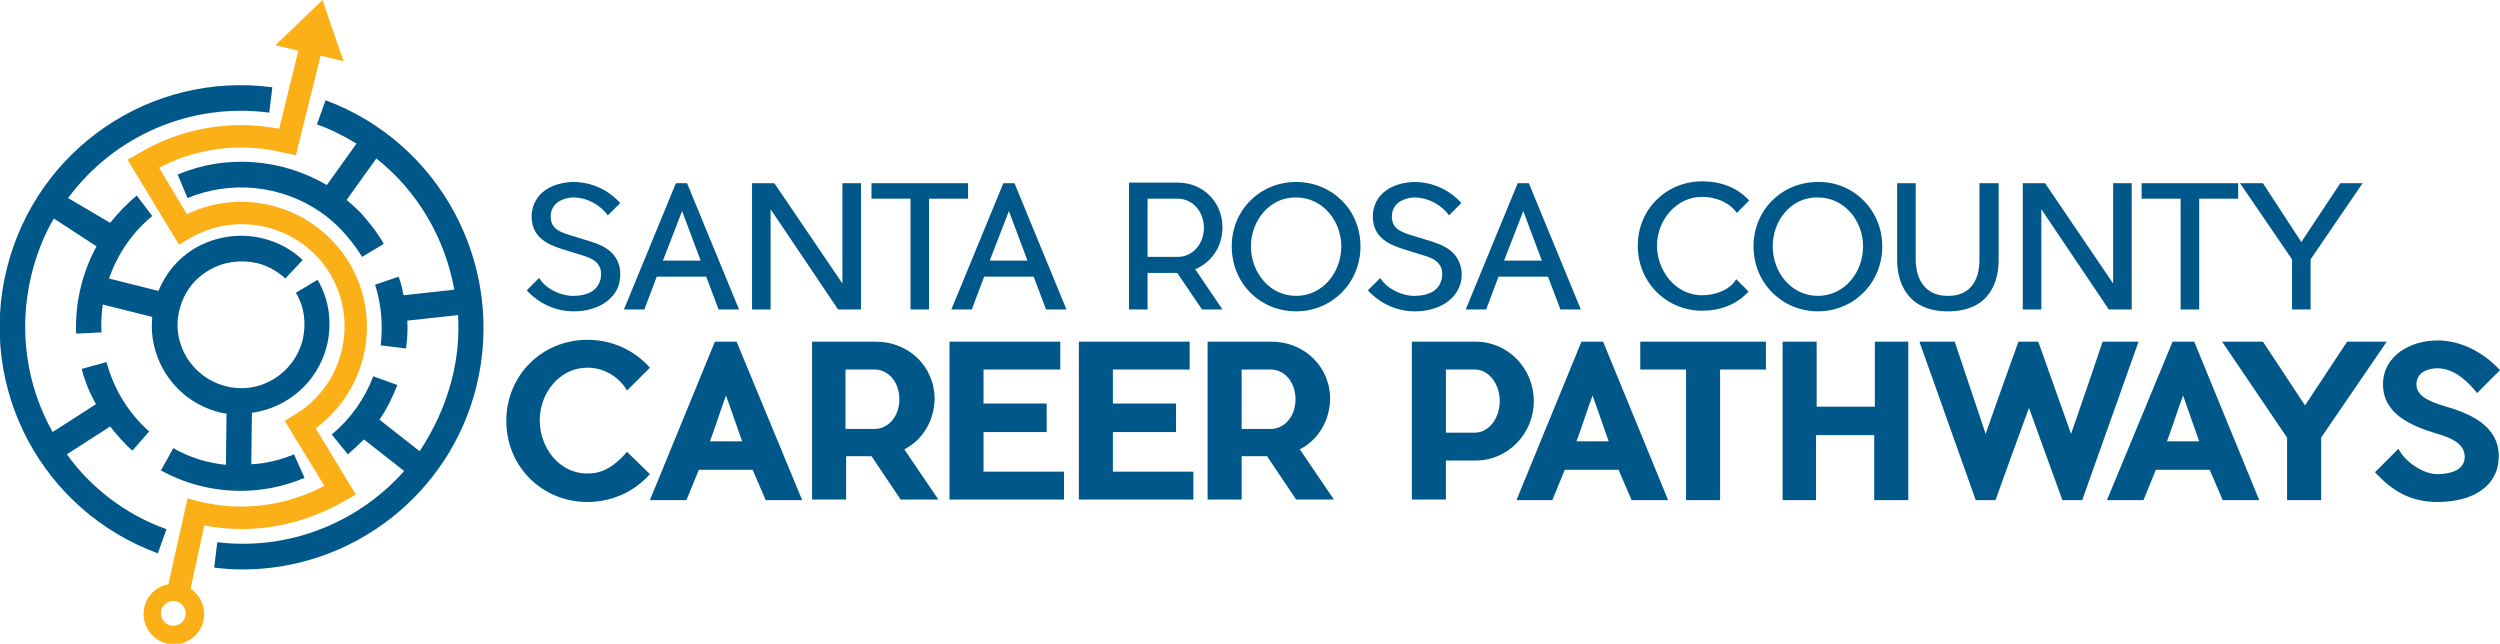
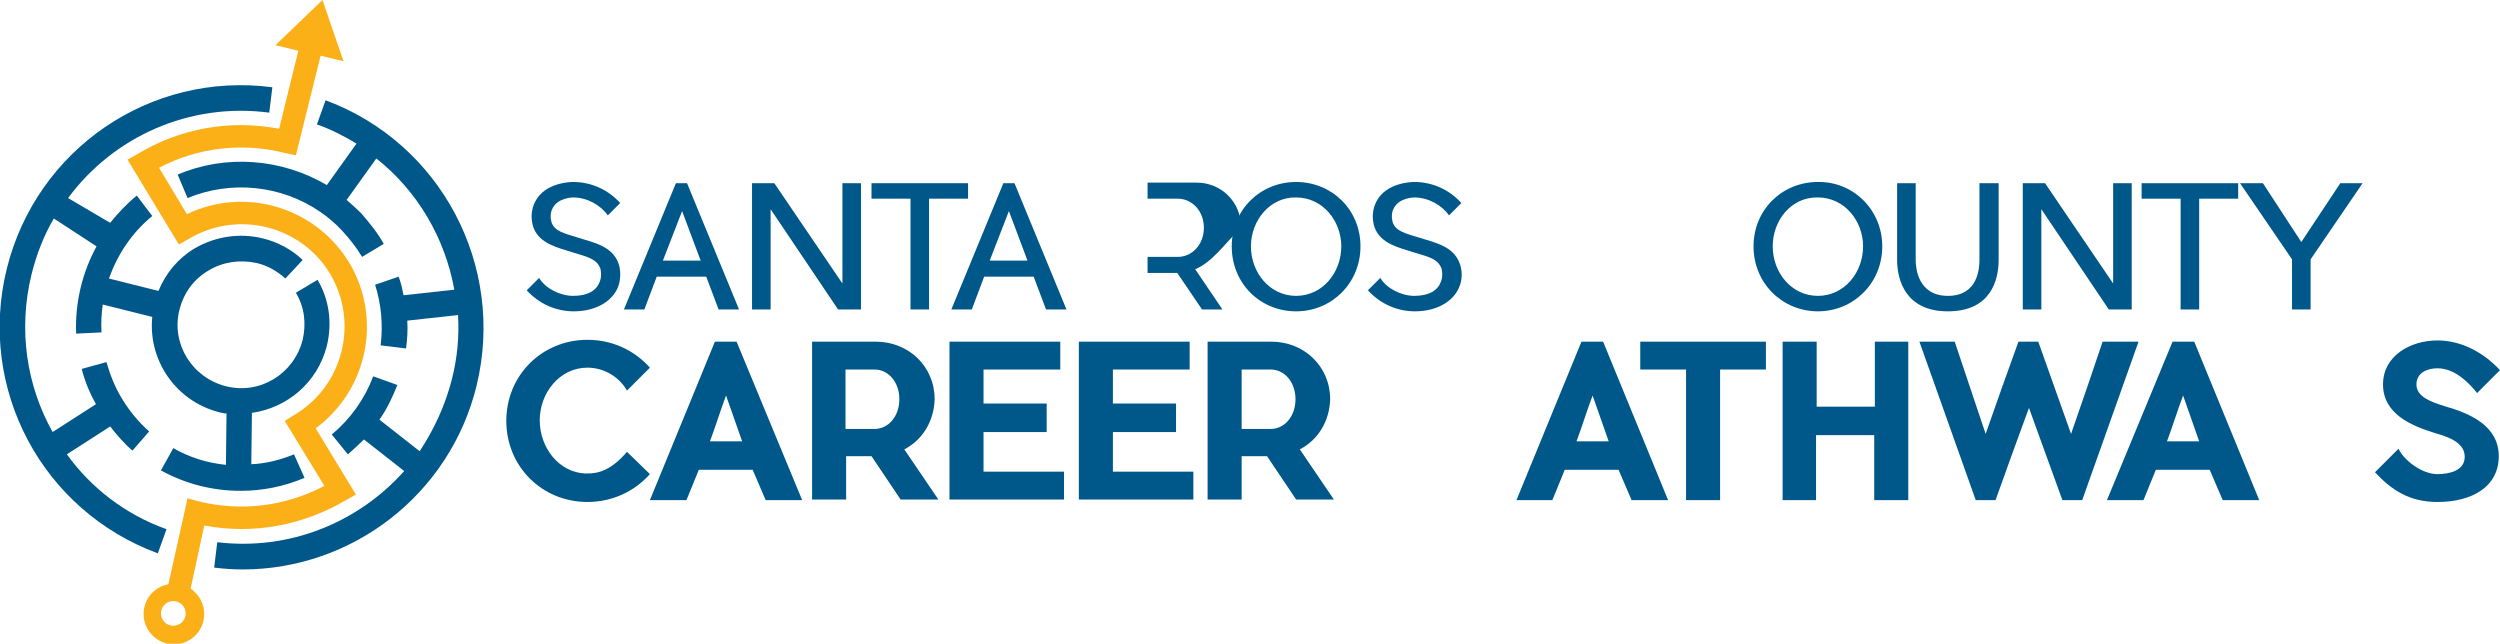
<svg xmlns="http://www.w3.org/2000/svg" version="1.1" id="Layer_1" x="0px" y="0px" width="403.9px" height="104px" viewBox="0 0 403.9 104" style="enable-background:new 0 0 403.9 104;" xml:space="preserve">
  <style type="text/css">
	.st0{fill:#00588A;}
	.st1{fill:#FBB018;}
</style>
  <g>
    <path class="st0" d="M99.8,46.5c-1,2.3-3.7,3.8-7.1,3.8c-3,0-5.7-1.3-7.6-3.4l2-2c1,1.7,3.4,2.9,5.5,2.9c2.4,0,3.8-0.9,4.3-2.3   c0.4-1,0.1-2.1,0.1-2.1c-0.6-1.6-2.1-1.9-4.4-2.6c-2.5-0.8-5.4-1.4-6.4-4c-0.5-1.4-0.4-3,0.3-4.3c1.6-3,5.6-3.1,6.1-3.1   c3,0,5.7,1.3,7.6,3.4l-2,2c-1.1-1.6-3.3-2.9-5.6-2.9c0,0-2.4,0-3.3,1.7c-0.4,0.7-0.4,1.6-0.2,2.3c0.5,1.5,2.1,1.8,4.3,2.5   c2.6,0.8,5.5,1.4,6.5,4.1C100,42.7,100.6,44.5,99.8,46.5z" />
    <path class="st0" d="M119.4,50h-3.3l-2-5.3h-8l-2,5.3h-3.3l8.4-20.4h1.8L119.4,50z M113.2,42.1l-3-8l-3.1,8H113.2z" />
    <path class="st0" d="M139,50h-3.6l-10.9-16.2V50h-3V29.6h3.6l11,16.2V29.6h3V50z" />
    <path class="st0" d="M156.4,32.1h-6.3V50h-3V32.1h-6.3v-2.5h15.6V32.1z" />
    <path class="st0" d="M172.3,50H169l-2-5.3h-8l-2,5.3h-3.3l8.4-20.4h1.8L172.3,50z M166,42.1l-3-8l-3.1,8H166z" />
-     <path class="st0" d="M193.1,43.5l4.4,6.5h-3.3l-4-5.9h-4.8V50h-3V44v-2.5v-9.5v-2.5h3h4.9c4,0,7.2,3.1,7.2,7.2   C197.5,39.9,195.7,42.4,193.1,43.5z M185.4,41.5h4.9c2.3,0,4.2-2,4.2-4.7c0-2.7-1.9-4.7-4.2-4.7h-4.9V41.5z" />
+     <path class="st0" d="M193.1,43.5l4.4,6.5h-3.3l-4-5.9h-4.8V50V44v-2.5v-9.5v-2.5h3h4.9c4,0,7.2,3.1,7.2,7.2   C197.5,39.9,195.7,42.4,193.1,43.5z M185.4,41.5h4.9c2.3,0,4.2-2,4.2-4.7c0-2.7-1.9-4.7-4.2-4.7h-4.9V41.5z" />
    <path class="st0" d="M219.8,39.8c0,5.9-4.6,10.5-10.4,10.5s-10.4-4.5-10.4-10.5c0-5.9,4.6-10.4,10.4-10.4S219.8,33.9,219.8,39.8z    M202.1,39.8c0,4.2,3,8,7.3,8c4.3,0,7.3-3.8,7.3-8c0-4.1-3-7.9-7.3-7.9C205.2,31.8,202.1,35.6,202.1,39.8z" />
    <path class="st0" d="M235.7,46.5c-1,2.3-3.7,3.8-7.1,3.8c-3,0-5.7-1.3-7.6-3.4l2-2c1,1.7,3.4,2.9,5.5,2.9c2.4,0,3.8-0.9,4.3-2.3   c0.4-1,0.1-2.1,0.1-2.1c-0.6-1.6-2.1-1.9-4.4-2.6c-2.5-0.8-5.4-1.4-6.4-4c-0.5-1.4-0.4-3,0.3-4.3c1.6-3,5.6-3.1,6.1-3.1   c3,0,5.7,1.3,7.6,3.4l-2,2c-1.1-1.6-3.3-2.9-5.6-2.9c0,0-2.4,0-3.3,1.7c-0.4,0.7-0.4,1.6-0.2,2.3c0.5,1.5,2.1,1.8,4.3,2.5   c2.6,0.8,5.5,1.4,6.5,4.1C235.9,42.7,236.6,44.5,235.7,46.5z" />
-     <path class="st0" d="M255.4,50h-3.3l-2-5.3h-8l-2,5.3h-3.3l8.4-20.4h1.8L255.4,50z M249.1,42.1l-3-8l-3.1,8H249.1z" />
-     <path class="st0" d="M282.5,47.1c-1.9,2.1-4.6,3.1-7.5,3.1c-5.7,0-10.4-4.5-10.4-10.5c0-5.9,4.6-10.4,10.4-10.4c3,0,5.7,1,7.6,3.1   l-2,2c-1.2-1.7-3.4-2.6-5.6-2.6c-4.2,0-7.3,3.8-7.3,7.9c0,3.8,2.8,8,7.3,8c2,0,4.5-0.8,5.5-2.6L282.5,47.1z" />
    <path class="st0" d="M304.1,39.8c0,5.9-4.6,10.5-10.4,10.5c-5.7,0-10.4-4.5-10.4-10.5c0-5.9,4.6-10.4,10.4-10.4   C299.4,29.3,304.1,33.9,304.1,39.8z M286.4,39.8c0,4.2,3,8,7.3,8c4.3,0,7.3-3.8,7.3-8c0-4.1-3-7.9-7.3-7.9   C289.4,31.8,286.4,35.6,286.4,39.8z" />
    <path class="st0" d="M322.9,29.6V42c0,3.3-1.3,8.3-8.2,8.3c-6.8,0-8.2-5-8.2-8.3V29.6h3V42c0,1.2,0.3,5.8,5.2,5.8   c4.9,0,5.1-4.5,5.1-5.8V29.6H322.9z" />
    <path class="st0" d="M344.3,50h-3.6l-10.9-16.2V50h-3V29.6h3.6l11,16.2V29.6h3V50z" />
    <path class="st0" d="M361.6,32.1h-6.3V50h-3V32.1H346v-2.5h15.6V32.1z" />
    <path class="st0" d="M381.7,29.6l-8.4,12.3V50h-3v-8.1l-8.4-12.3h3.7l6.2,9.5l6.3-9.5H381.7z" />
    <path class="st0" d="M105,76.6c-2.6,2.9-6.2,4.5-10.1,4.5c-7.3,0-13.1-5.7-13.1-13.1c0-7.4,5.8-13.1,13.1-13.1   c3.8,0,7.4,1.5,10.1,4.5l-3.7,3.7c-1.4-2.4-3.9-3.7-6.4-3.7c-4.5,0-7.7,4.1-7.7,8.5c0,4.4,3.1,8.6,7.7,8.6c1.9,0,3.9-0.6,6.4-3.5   L105,76.6z" />
    <path class="st0" d="M129.6,80.8h-5.9l-2.1-4.9h-8.7l-2,4.9H105l10.5-25.6h3.5L129.6,80.8z M119.9,71.3l-2.6-7.4   c-0.8,2.1-1.7,5-2.6,7.4H119.9z" />
    <path class="st0" d="M146.1,72.6l5.5,8.1h-6.1l-4.7-7h-4.1v7h-5.5V55.2h10.3c5.3,0,9.5,4,9.5,9.3C150.9,68.1,149,71.1,146.1,72.6z    M136.6,69.3h4.7c2.2,0,4-2,4-4.8c0-2.8-1.8-4.8-4-4.8h-4.7V69.3z" />
    <path class="st0" d="M171.9,76.2v4.5h-18.5V55.2h17.9v4.5h-12.4v5.5h10.2v4.6h-10.2v6.4H171.9z" />
    <path class="st0" d="M192.8,76.2v4.5h-18.5V55.2h17.9v4.5h-12.4v5.5H190v4.6h-10.2v6.4H192.8z" />
    <path class="st0" d="M210,72.6l5.5,8.1h-6.1l-4.7-7h-4.1v7h-5.5V55.2h10.3c5.3,0,9.5,4,9.5,9.3C214.8,68.1,212.9,71.1,210,72.6z    M200.6,69.3h4.7c2.2,0,4-2,4-4.8c0-2.8-1.8-4.8-4-4.8h-4.7V69.3z" />
-     <path class="st0" d="M238.4,74.4h-4.8v6.3h-5.5V55.2h10.3c5.2,0,9.4,4.3,9.4,9.6C247.8,70.1,243.6,74.4,238.4,74.4z M242.3,64.8   c0-2.8-1.8-5.1-4-5.1h-4.7v10.2h4.7C240.5,69.9,242.3,67.6,242.3,64.8z" />
    <path class="st0" d="M269.5,80.8h-5.9l-2.1-4.9h-8.7l-2,4.9H245l10.5-25.6h3.5L269.5,80.8z M259.9,71.3l-2.6-7.4   c-0.8,2.1-1.7,5-2.6,7.4H259.9z" />
    <path class="st0" d="M285.3,59.7h-7.4v21.1h-5.5V59.7H265v-4.5h20.3V59.7z" />
    <path class="st0" d="M308.3,55.2v25.6h-5.5V70.3h-9.4v10.5H288V55.2h5.5v10.5h9.4V55.2H308.3z" />
    <path class="st0" d="M319.2,80.8l-9.1-25.6h5.7l5,14.9c1.7-4.9,3.6-10.2,5.3-14.9h3.2l5.3,14.9c1.7-4.9,3.5-10.1,5.1-14.9h5.8   l-9.1,25.6h-3.2l-5.4-14.9c-1.8,4.9-3.7,10.1-5.4,14.9H319.2z" />
    <path class="st0" d="M365,80.8h-5.9l-2.1-4.9h-8.7l-2,4.9h-5.9L351,55.2h3.5L365,80.8z M355.3,71.3l-2.6-7.4   c-0.8,2.1-1.7,5-2.6,7.4H355.3z" />
-     <path class="st0" d="M385.6,55.2l-10.6,15.5v10.1h-5.5V70.7L359,55.2h6.6l6.8,10.3l6.8-10.3H385.6z" />
    <path class="st0" d="M403.7,73.7c0,5-4.4,7.4-9.9,7.4c-4.5,0-7.4-1.9-10.1-4.8l3.8-3.8c0.9,1.9,3.8,4.1,6.3,4.1   c1.8,0,4.4-0.5,4.4-2.8c0-2.3-2.6-3.2-4.7-3.8c-3.9-1.2-8.5-3.1-8.5-7.9c0-4.6,4.4-7.1,8.8-7.1c3.8,0,7.4,1.9,10.1,4.8l-3.7,3.7   c-1.2-1.5-3.5-4-6.4-4c-1.6,0-3.4,0.7-3.4,2.6c0,2.1,2.6,2.9,4.5,3.5C399.1,66.8,403.7,68.8,403.7,73.7z" />
    <g>
      <g>
        <path class="st0" d="M52.6,16.2l-1.4,3.9c2.3,0.8,4.4,1.9,6.4,3.1l-4.8,6.7c-7.3-4.3-16.3-5-24.1-1.7l1.6,3.8     c7-2.9,15.1-2.1,21.4,2.2c1.3,0.9,2.5,1.9,3.6,3.1c1.2,1.3,2.3,2.7,3.2,4.2l3.5-2.1c-1-1.8-2.3-3.4-3.7-5     c-0.7-0.7-1.5-1.4-2.3-2.1l4.8-6.7c6.7,5.3,11.1,12.9,12.6,21.2l-8.2,0.9c-0.2-1-0.4-2-0.8-3L60.6,46c1,3.1,1.3,6.5,0.9,9.8     l4.1,0.5c0.2-1.5,0.3-3,0.2-4.5l8.2-0.9c0.2,3.4-0.1,6.9-1,10.4c-1.1,4.3-2.9,8.1-5.2,11.6l-6.5-5.1c1.2-1.7,2.1-3.6,2.9-5.6     l-3.9-1.4c-1.4,3.7-3.7,6.9-6.7,9.4l2.6,3.2c0.9-0.8,1.8-1.6,2.6-2.4l6.5,5.1c-7.4,8.3-18.5,12.9-30.2,11.5l-0.5,4.1     c1.6,0.2,3.1,0.3,4.6,0.3c17.7,0,33.5-12.1,37.8-29.7C81.7,42.9,71.2,23.1,52.6,16.2z" />
        <path class="st0" d="M10.8,73.4l7-4.5c1.1,1.4,2.3,2.8,3.6,3.9l2.7-3.1c-1.7-1.5-3.2-3.3-4.4-5.3c-1.1-1.8-1.9-3.8-2.5-5.9     l-4,1.1c0.5,2,1.3,3.9,2.3,5.7l-7,4.5c-4.2-7.5-5.6-16.5-3.4-25.5c0.8-3.2,2-6.3,3.6-9l6.9,4.5c-2.3,4.2-3.5,9.1-3.3,14.1     l4.1-0.2c-0.1-1.5,0-3,0.2-4.5l8,2c-0.7,7,3.8,13.6,10.8,15.4c0.4,0.1,0.8,0.2,1.2,0.2l-0.1,8.3c-3-0.3-5.9-1.2-8.5-2.7l-2,3.6     c4,2.2,8.4,3.3,12.9,3.3c3.5,0,7-0.7,10.3-2.1l-1.7-3.8c-2.2,0.9-4.5,1.5-6.9,1.6l0.1-8.3c5.7-0.8,10.6-4.9,12.1-10.8     c0.9-3.7,0.4-7.5-1.5-10.7l-3.5,2.1c1.4,2.3,1.7,5,1.1,7.6c-1.4,5.5-6.9,8.9-12.4,7.5c-5.5-1.4-8.9-6.9-7.5-12.4     c0.7-2.7,2.3-4.9,4.7-6.3c2.3-1.4,5.1-1.8,7.8-1.2c1.7,0.4,3.3,1.3,4.6,2.5l2.8-3c-1.8-1.7-4-2.9-6.5-3.5     c-3.7-0.9-7.6-0.3-10.9,1.6c-2.7,1.6-4.7,4-5.9,6.9l-8-2c1.4-3.9,3.7-7.4,7-10.1l-2.5-3.3c-1.6,1.3-3,2.8-4.3,4.4L11,32     c7.3-9.9,19.6-15.5,32.5-13.8l0.5-4.1c-19.7-2.6-38.1,10-42.9,29.3c-4.8,19.4,5.7,39.1,24.4,46l1.4-3.9     C20.2,83.1,14.7,78.8,10.8,73.4z" />
      </g>
      <path class="st1" d="M56.4,42.4c-5.5-9-16.9-12.3-26.2-7.8l-4.5-7.5c6.3-3.3,13.4-4.1,20.3-2.4l1.8,0.4l4-16.1l3.7,0.9L52.1,0    l-7.6,7.3l3.7,0.9l-3.1,12.6c-7.9-1.5-16-0.1-22.9,4.1l-1.6,0.9l8.3,13.7l1.6-0.9c7.8-4.7,18.1-2.2,22.8,5.6    c4.7,7.8,2.2,18.1-5.7,22.8L46,68l6.4,10.5C46.1,81.8,39,82.7,32.1,81l-1.8-0.5l-3.1,13.9c-2.3,0.4-4,2.4-4,4.8    c0,2.7,2.2,4.9,4.9,4.9c2.7,0,4.9-2.2,4.9-4.9c0-1.7-0.9-3.2-2.2-4.1L33,84.9c7.9,1.5,15.9,0,22.9-4.1l1.6-0.9L51,69.2    C59.4,63,61.8,51.4,56.4,42.4z M28,101.1c-1.1,0-2-0.9-2-2c0-1.1,0.9-2,2-2c1.1,0,2,0.9,2,2C30,100.2,29.1,101.1,28,101.1z" />
    </g>
  </g>
</svg>